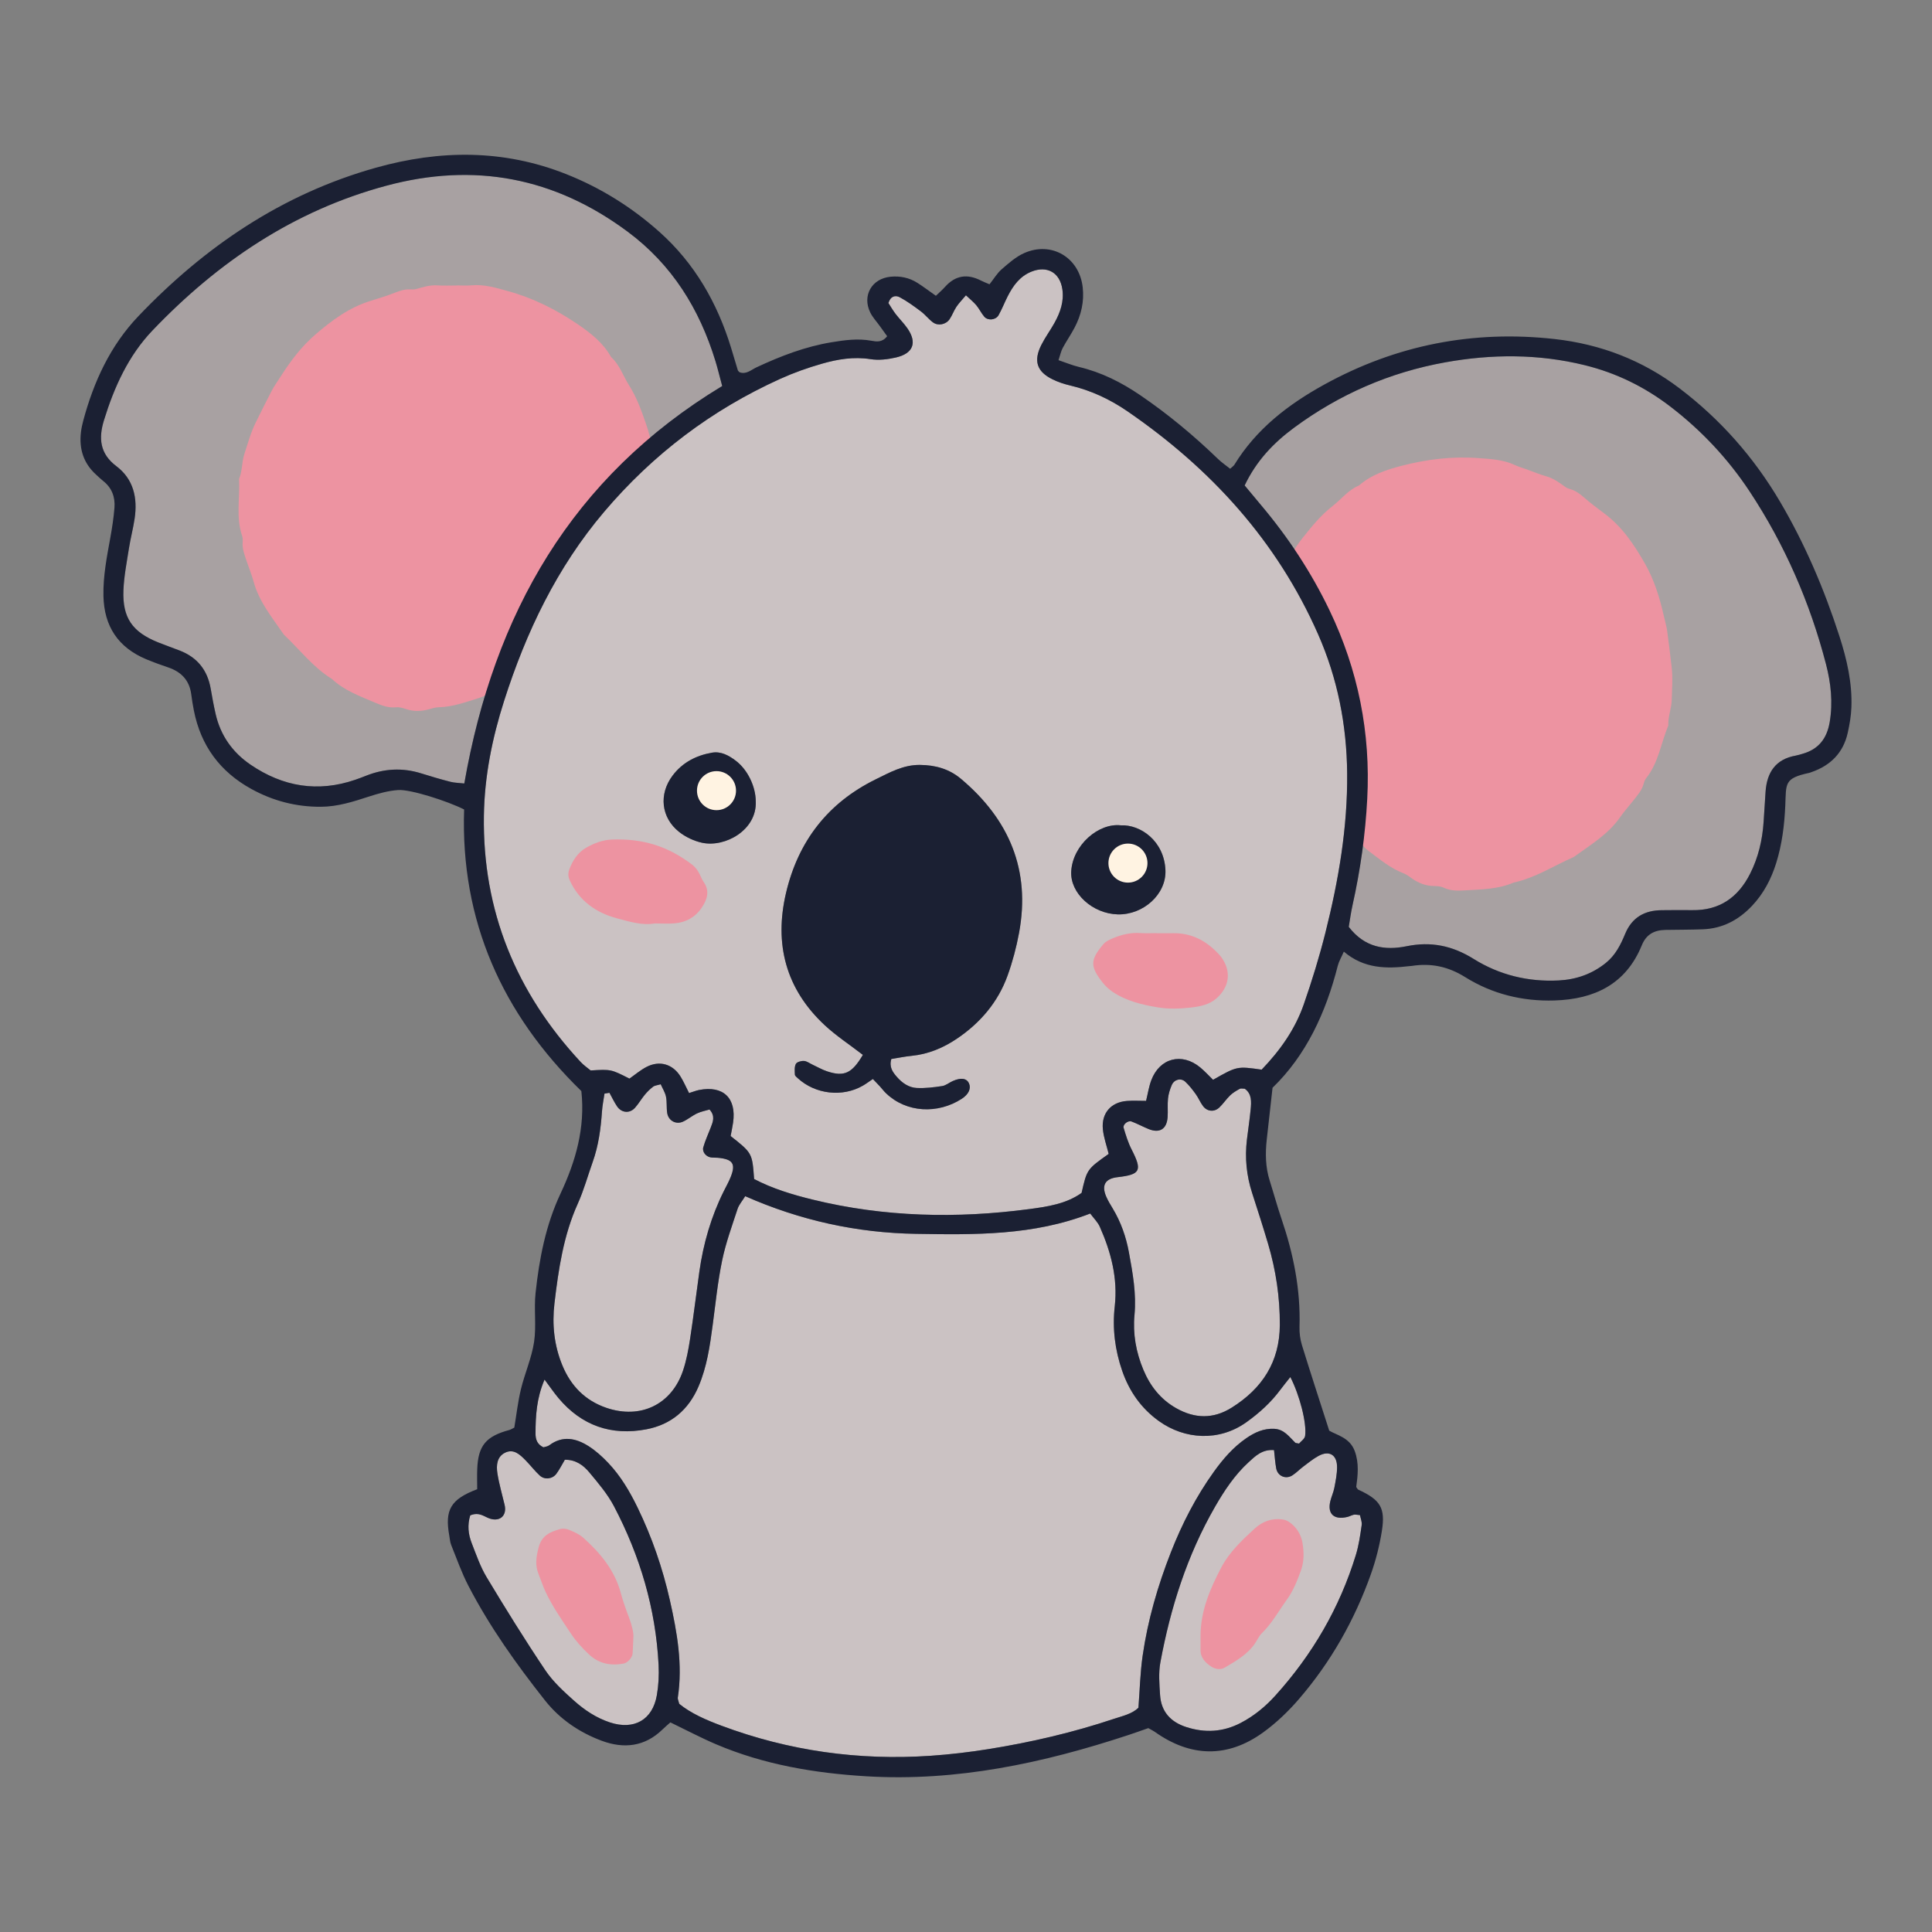
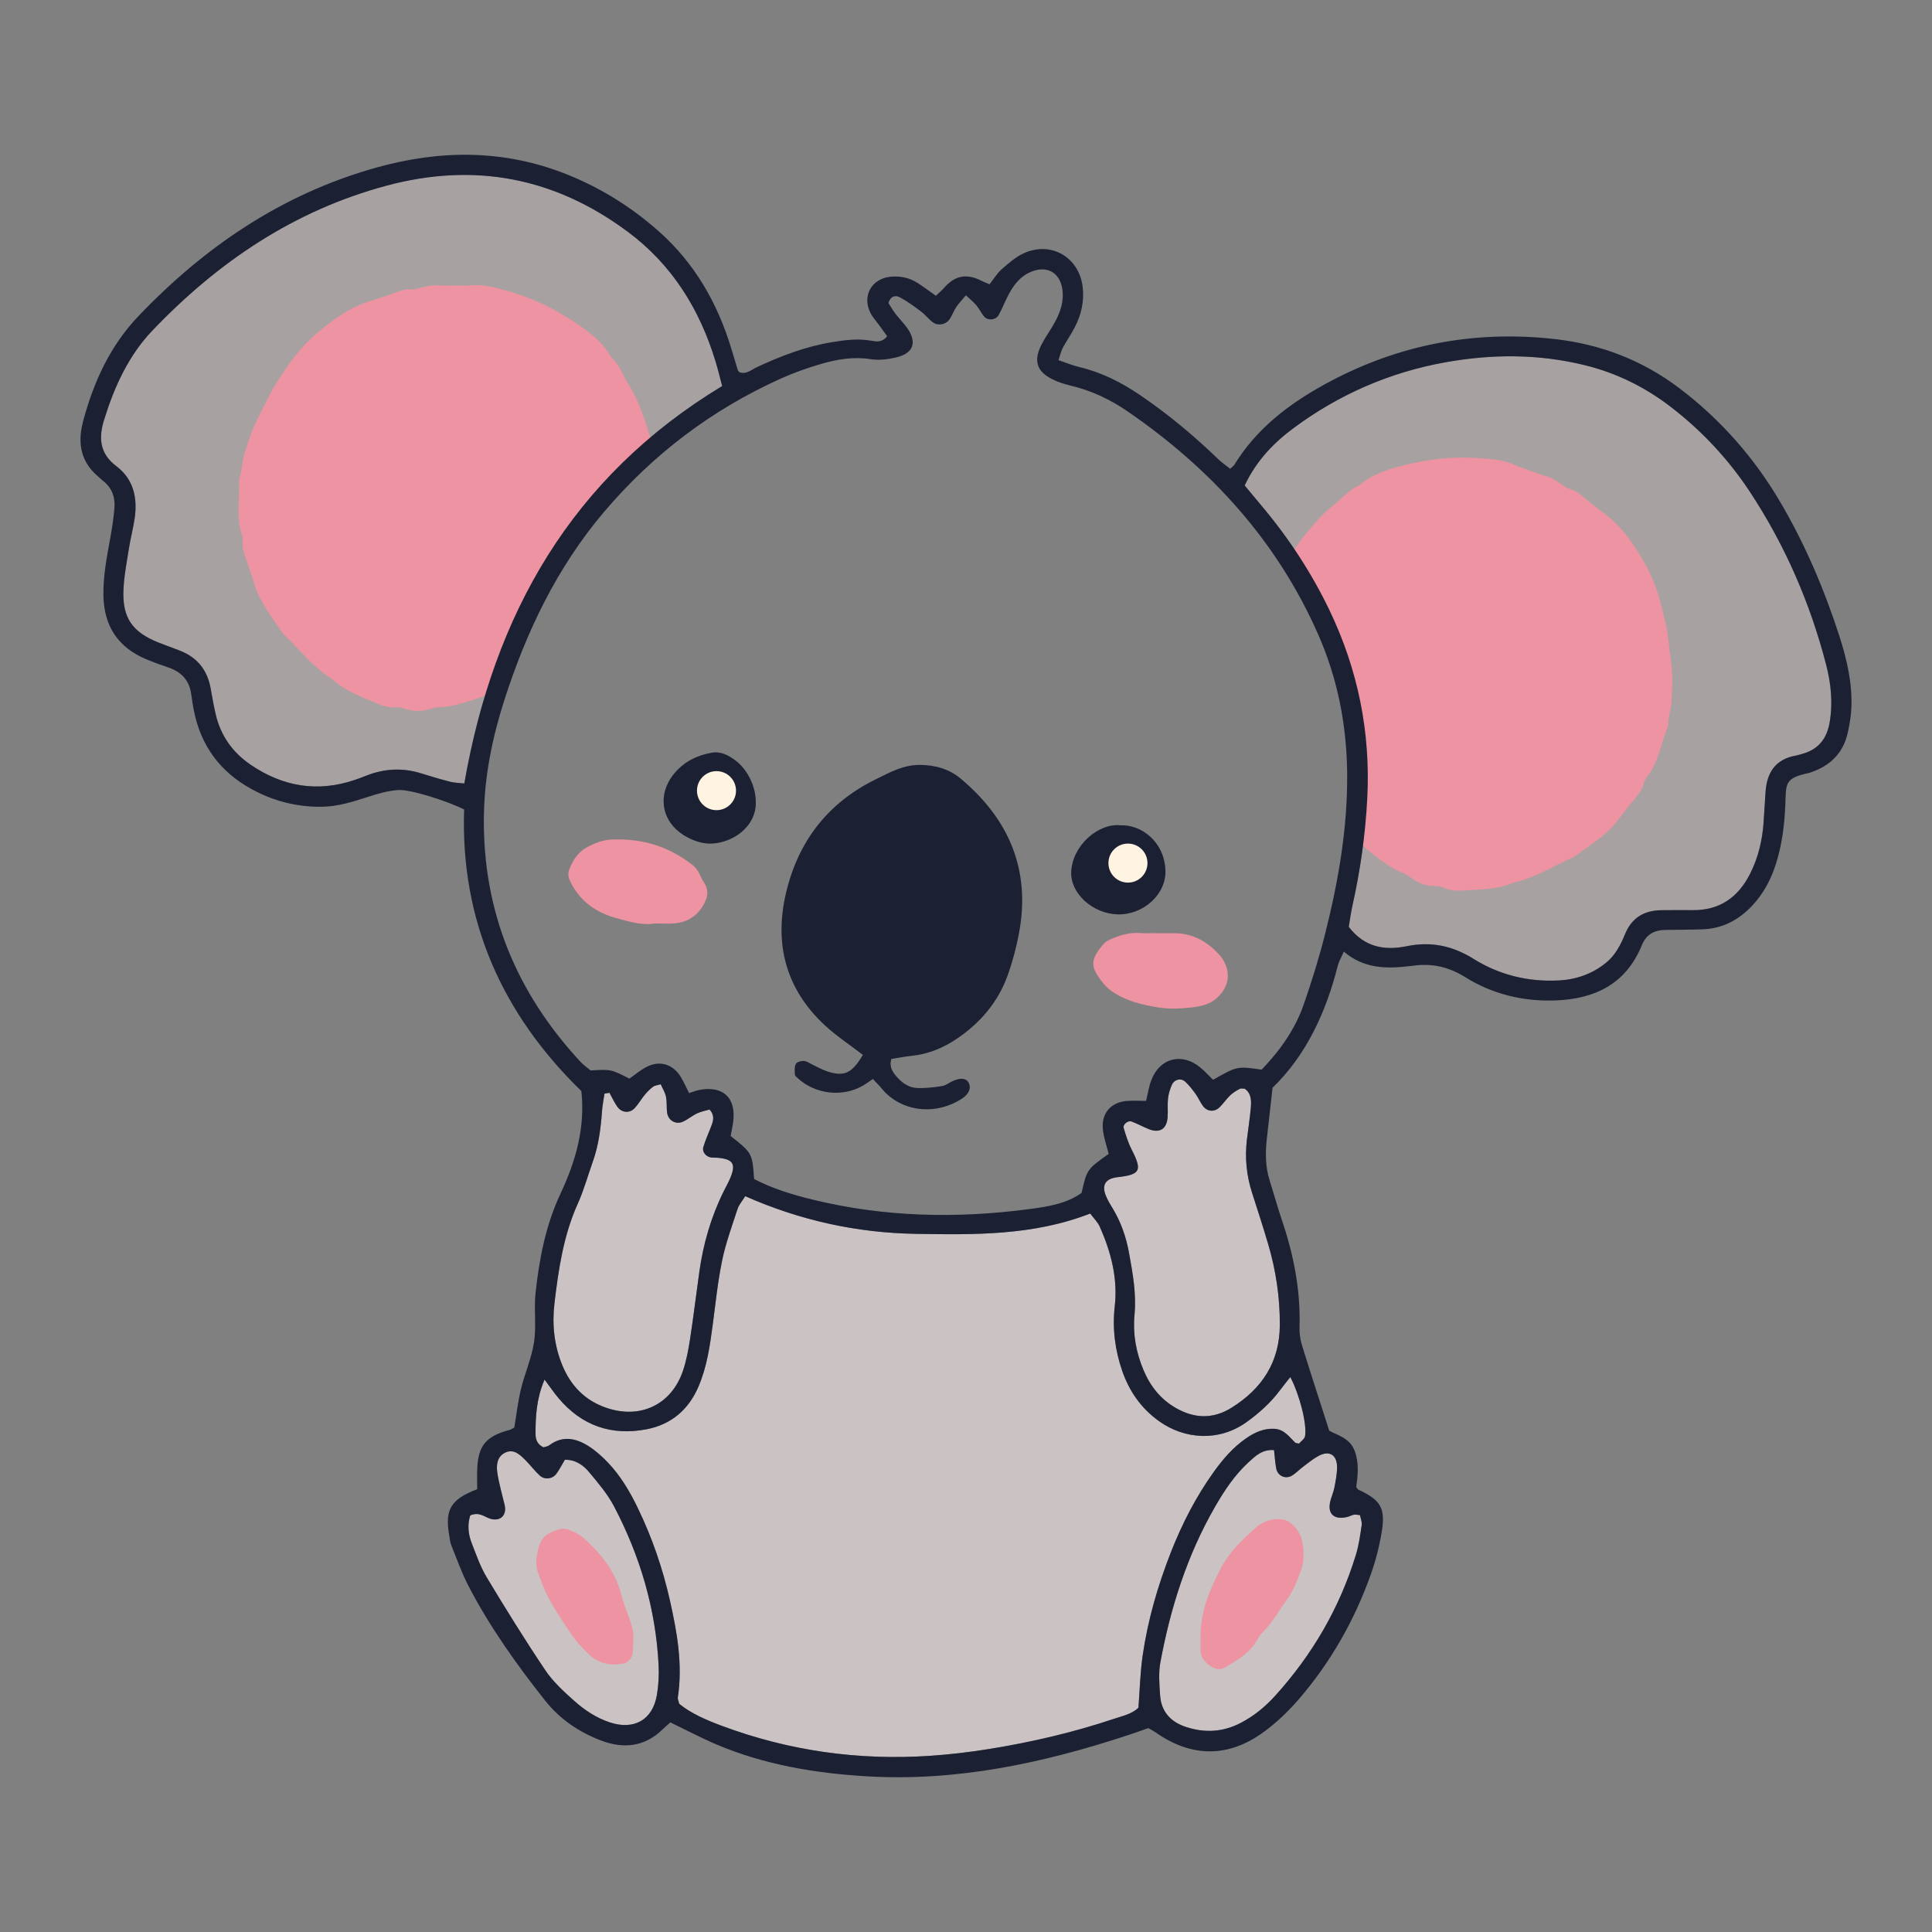
<svg xmlns="http://www.w3.org/2000/svg" version="1.1" id="Layer_1" x="0px" y="0px" viewBox="0 0 1200 1200" enable-background="new 0 0 1200 1200" xml:space="preserve">
  <rect x="0" y="0" width="1200" height="1200" fill="#808080" stroke="none" />
  <g>
    <g>
-       <path fill="#CBC2C3" d="M783.629,664.379c-15.246-2.17-15.246-2.17-30.162,6.301c-2.542-2.467-5.079-5.274-7.961-7.667    c-11.406-9.472-25.274-5.861-30.449,8.021c-1.486,3.986-2.116,8.292-3.207,12.732c-4.28,0-8.059-0.225-11.803,0.044    c-9.906,0.709-16.002,7.538-15.036,17.549c0.503,5.203,2.371,10.274,3.609,15.351c-13.482,9.559-13.482,9.559-16.824,24.226    c-9.476,6.798-21.184,8.554-32.514,10.053c-45.062,5.964-89.975,4.989-134.327-5.844c-12.638-3.087-25.166-6.849-36.557-12.842    c-1.172-16.1-1.172-16.1-14.582-26.696c0.495-2.682,1.117-5.508,1.527-8.364c2.185-15.203-6.096-23.148-21.103-20.234    c-1.851,0.359-3.628,1.094-6.248,1.906c-1.817-3.565-3.291-6.978-5.211-10.119c-4.825-7.891-13.092-10.351-21.278-6.078    c-3.789,1.978-7.117,4.84-10.55,7.229c-11.437-5.832-11.437-5.832-24.087-5.072c-1.841-1.543-4.268-3.175-6.207-5.261    c-40.068-43.11-60.991-93.853-60.105-152.978c0.365-24.377,5.135-48.116,12.568-71.345    c13.716-42.866,32.783-82.829,62.156-117.435c30.306-35.705,66.716-63.264,109.335-82.547c8.354-3.78,17.096-6.889,25.915-9.409    c9.77-2.791,19.727-4.469,30.144-2.823c5.098,0.805,10.689,0.151,15.784-1.024c10.81-2.494,13.32-9.24,7.159-18.113    c-2.203-3.173-5.02-5.913-7.371-8.992c-1.716-2.248-3.13-4.727-4.437-6.734c1.353-4.392,4.418-4.998,7.089-3.563    c4.621,2.482,8.918,5.628,13.129,8.792c2.689,2.02,4.782,4.84,7.496,6.818c3.207,2.338,8.049,1.32,10.308-2.018    c1.617-2.389,2.578-5.221,4.179-7.624c1.523-2.287,3.495-4.274,5.955-7.213c2.601,2.471,4.758,4.185,6.487,6.255    c1.841,2.204,3.058,4.938,4.947,7.09c2.245,2.558,7.12,2.053,8.833-0.977c2.134-3.775,3.694-7.87,5.669-11.742    c3.361-6.59,7.528-12.42,14.782-15.325c9.669-3.872,17.613,0.536,19.161,10.887c1.128,7.539-1.25,14.395-4.827,20.854    c-2.579,4.658-5.783,8.984-8.184,13.724c-5.054,9.976-2.866,16.662,6.975,21.474c3.448,1.686,7.199,2.918,10.944,3.799    c12.932,3.041,24.774,8.614,35.598,16.056c51.789,35.606,92.837,80.507,118.392,138.544c12.076,27.426,17.711,56.16,18.003,86.181    c0.328,33.763-5.346,66.616-13.511,99.119c-3.77,15.009-8.344,29.863-13.43,44.482C804.479,639.12,795.31,652.221,783.629,664.379    z M535.945,655.203c-6.781,11.468-11.552,13.727-22.129,10.254c-3.191-1.048-6.155-2.791-9.223-4.215    c-1.745-0.81-3.459-2.163-5.246-2.268c-1.703-0.1-4.374,0.63-5.02,1.845c-0.968,1.824-0.709,4.396-0.612,6.635    c0.033,0.769,1.064,1.575,1.768,2.223c10.922,10.033,27.775,11.975,40.492,4.633c2.028-1.171,3.908-2.599,6.18-4.125    c1.739,1.819,3.047,3.143,4.303,4.516c1.309,1.429,2.468,3.007,3.862,4.344c12.72,12.204,32.192,13.027,47.032,3.441    c4.356-2.814,5.934-6.488,4.495-9.607c-1.467-3.179-4.976-3.704-10.11-1.409c-2.21,0.988-4.253,2.749-6.533,3.098    c-5.205,0.796-10.535,1.449-15.767,1.196c-4.978-0.241-9.13-3.138-12.399-6.916c-2.498-2.887-4.891-5.95-3.422-11.082    c4.173-0.666,8.346-1.543,12.564-1.962c10.413-1.034,19.737-4.948,28.27-10.721c14.442-9.771,25.396-22.602,31.351-39.072    c3.114-8.614,5.487-17.603,7.159-26.615c7.241-39.025-6.181-70.454-36.032-95.602c-7.395-6.23-15.93-8.596-25.558-8.691    c-10.263-0.102-18.699,4.659-27.355,8.905c-29.791,14.611-48.231,38.487-55.783,70.536c-7.485,31.766-0.186,59.723,24.047,82.261    C519.305,643.339,527.456,648.665,535.945,655.203z M696.151,512.625c-13.749-1.566-29.876,12.195-30.799,28.618    c-0.766,13.597,13.298,26.3,28.917,26.695c15.851,0.4,30.243-12.508,29.605-27.449C723.097,522.316,708.4,512.089,696.151,512.625    z M469.42,497.737c-0.057-9.284-5.086-19.714-12.437-25.259c-4.32-3.258-9.119-5.948-14.732-4.982    c-9.874,1.7-18.401,6.114-24.535,14.288c-8.623,11.49-7.146,26.065,4.119,34.954c4.033,3.182,9.211,5.618,14.233,6.708    C450.358,526.549,470.228,515.55,469.42,497.737z" />
      <path fill="#A8A1A2" d="M773.076,301.518c7.37-15.445,18.023-26.499,30.618-35.804c28.138-20.789,59.492-34.441,93.878-40.643    c28.886-5.21,57.795-5.342,86.564,1.706c19.626,4.808,37.265,13.433,53.261,25.681c19.438,14.884,36.011,32.582,49.422,52.907    c21.771,32.997,37.419,68.91,47.351,107.189c3.045,11.737,4.359,23.755,2.284,36c-1.718,10.135-6.887,16.833-16.864,19.642    c-1.398,0.393-2.784,0.87-4.208,1.122c-12.546,2.221-17.913,10.435-18.759,22.416c-0.444,6.282-0.794,12.57-1.22,18.853    c-0.763,11.236-3.287,22.039-8.392,32.121c-7.435,14.681-19.011,22.872-35.924,22.597c-6.299-0.102-12.603,0.003-18.904,0.034    c-10.738,0.053-18.572,4.51-22.794,14.747c-2.781,6.743-6.016,13.191-11.922,17.959c-8.627,6.965-18.477,10.382-29.447,10.933    c-18.958,0.952-36.79-3.435-52.737-13.392c-13.121-8.192-26.427-10.974-41.555-7.883c-13.503,2.759-26.094,0.855-35.989-12.009    c0.687-4.013,1.294-8.766,2.335-13.423c4.874-21.805,7.978-43.855,9.148-66.157c2.15-40.989-5.669-80-23.43-117.035    c-11.387-23.744-25.783-45.497-42.745-65.595C779.942,309.803,776.88,306.085,773.076,301.518z" />
      <path fill="#CBC2C3" d="M462.864,742.979c34.136,15.063,69.322,22.793,106.14,23.388c36.442,0.589,72.789,1.13,108.143-12.622    c2.159,2.918,4.662,5.303,5.959,8.223c6.975,15.705,11.245,32.038,9.284,49.403c-1.555,13.775,0.14,27.136,4.631,40.113    c4.383,12.663,11.762,23.272,22.816,31.193c15.966,11.44,37.325,12.876,54.379,0.648c7.951-5.701,15.095-12.147,20.948-20.007    c1.946-2.613,4.022-5.13,6.288-8.008c5.696,11.017,10.288,28.548,9.175,36.545c-0.26,1.874-2.666,3.45-3.762,4.772    c-1.502-0.323-2.085-0.269-2.358-0.535c-3.774-3.675-6.858-8.278-12.919-8.624c-6.669-0.381-12.269,2.213-17.56,5.861    c-8.109,5.591-14.426,12.925-20.105,20.84c-11.087,15.453-19.707,32.228-26.643,49.912c-8.173,20.837-14.393,42.235-17.576,64.387    c-1.506,10.479-1.754,21.139-2.613,32.252c-4.062,3.91-9.903,5.096-15.313,6.905c-25.336,8.468-51.297,14.508-77.647,18.743    c-11.951,1.921-24.025,3.35-36.1,4.174c-44.626,3.047-88.031-3.02-129.972-18.701c-9.474-3.542-18.818-7.576-26.174-13.545    c-0.485-1.991-1.025-2.969-0.892-3.844c3.136-20.575-0.436-40.641-4.933-60.543c-4.499-19.909-11.122-39.156-20.06-57.553    c-4.895-10.076-10.567-19.701-18.331-27.84c-3.652-3.828-7.685-7.502-12.135-10.314c-7.817-4.94-16.091-6.715-24.388-0.508    c-1.054,0.788-2.602,0.914-3.626,1.25c-3.932-1.873-4.903-4.965-4.896-8.559c0.02-10.976,0.617-21.847,5.603-33.502    c3.482,4.651,5.885,8.199,8.625,11.463c14.396,17.154,32.865,23.574,54.653,19.414c15.313-2.923,26.143-12.069,32.339-26.541    c5.22-12.191,7.079-25.123,8.802-38.12c1.784-13.454,3.155-27.01,5.903-40.274c2.247-10.85,6.123-21.378,9.571-31.953    C458.964,748.286,460.962,746.072,462.864,742.979z" />
      <path fill="#A8A1A2" d="M448.569,239.772c-93.589,56.567-141.806,141.625-160.18,246.857c-3.238-0.366-6.03-0.367-8.65-1.041    c-6.094-1.567-12.136-3.36-18.142-5.24c-11.578-3.624-22.932-2.995-34.152,1.441c-2.251,0.89-4.515,1.755-6.805,2.539    c-23.252,7.962-44.895,4.328-64.984-9.354c-11.259-7.667-18.687-18.177-21.737-31.556c-1.183-5.191-2.143-10.438-3.052-15.685    c-1.987-11.479-8.299-19.404-19.171-23.634c-4.512-1.756-9.093-3.338-13.582-5.149c-15.936-6.43-22.114-15.231-21.441-32.344    c0.342-8.669,2.051-17.301,3.402-25.908c0.976-6.216,2.611-12.331,3.546-18.552c1.925-12.806-0.631-24.519-11.365-32.616    c-10.335-7.795-11.08-17.431-7.673-28.501c6.34-20.602,15.141-40.096,30.153-55.8c40.58-42.452,87.76-74.427,145.201-89.869    c54.661-14.694,104.508-5.19,149.912,28.541c27.566,20.479,44.604,47.986,54.52,80.365    C445.772,228.851,446.887,233.526,448.569,239.772z" />
      <path fill="#CBC2C3" d="M773.155,676.226c4.459,3.205,4.103,8.137,3.645,12.93c-0.599,6.264-1.572,12.492-2.319,18.743    c-1.342,11.23-0.257,22.219,3.217,32.999c3.415,10.596,6.844,21.193,9.997,31.868c4.828,16.347,7.303,33.043,7.231,50.137    c-0.097,22.979-10.922,39.543-29.959,51.443c-11.431,7.146-22.888,6.804-34.374,0.318c-9.662-5.455-16.159-13.68-20.4-23.822    c-4.57-10.93-6.634-22.363-5.534-34.098c1.242-13.26-1.125-26.112-3.478-38.947c-1.747-9.534-4.95-18.715-10.011-27.128    c-1.494-2.484-3.041-4.978-4.16-7.637c-2.941-6.987-0.453-11.001,7.128-11.868c14.298-1.635,15.431-4.09,8.719-17.216    c-2.161-4.226-3.595-8.869-4.95-13.443c-0.614-2.072,2.752-4.74,4.886-3.934c3.585,1.354,6.98,3.201,10.529,4.661    c6.905,2.842,11.398,0.098,11.91-7.361c0.264-3.859-0.167-7.777,0.246-11.611c0.304-2.817,1.199-5.656,2.312-8.281    c1.498-3.535,5.688-4.624,8.403-2.11c2.445,2.265,4.527,4.975,6.491,7.69c1.693,2.34,2.791,5.116,4.518,7.426    c2.601,3.479,7.031,3.878,10.17,0.877c2.435-2.327,4.321-5.226,6.75-7.56c1.698-1.631,3.833-2.856,5.913-4.013    C770.762,675.886,771.905,676.226,773.155,676.226z" />
      <path fill="#CBC2C3" d="M378.533,678.749c1.561,2.815,2.938,5.754,4.725,8.417c2.766,4.121,7.839,4.574,11.122,0.934    c2.256-2.502,3.949-5.502,6.103-8.107c1.527-1.846,3.269-3.581,5.177-5.019c1.065-0.803,2.666-0.895,4.721-1.519    c1.162,2.632,2.739,5.071,3.283,7.721c0.674,3.282,0.226,6.781,0.742,10.112c0.742,4.783,5.459,7.386,9.827,5.379    c3.048-1.401,5.691-3.679,8.73-5.111c2.504-1.18,5.323-1.692,7.734-2.419c3.73,4.108,2.103,7.729,0.697,11.354    c-1.564,4.033-3.396,7.991-4.571,12.135c-0.8,2.821,1.686,5.784,4.634,6.256c1.418,0.227,2.89,0.092,4.329,0.223    c9.32,0.847,11.318,3.658,8.128,11.785c-1.235,3.144-2.931,6.108-4.439,9.144c-7.832,15.758-12.635,32.441-15.092,49.818    c-1.966,13.9-3.616,27.847-5.75,41.721c-1.026,6.672-2.268,13.417-4.412,19.793c-7.083,21.054-26.426,30.3-47.59,23.065    c-13.182-4.506-22.068-13.611-27.332-26.36c-5.113-12.381-6.469-25.383-4.916-38.513c2.503-21.159,5.586-42.201,14.498-61.959    c3.758-8.331,6.186-17.26,9.264-25.9c3.611-10.135,5.012-20.656,5.753-31.324c0.258-3.719,1.022-7.403,1.555-11.103    C376.478,679.096,377.505,678.922,378.533,678.749z" />
      <path fill="#CBC2C3" d="M791.317,900.675c0.451,3.932,0.675,7.692,1.355,11.367c0.888,4.8,5.938,6.977,10.062,4.325    c2.419-1.555,4.44-3.714,6.756-5.447c3.091-2.313,6.116-4.807,9.487-6.635c6.644-3.603,11.511-0.693,11.496,7.001    c-0.008,4.292-0.885,8.615-1.701,12.86c-0.544,2.832-1.831,5.514-2.505,8.33c-1.88,7.846,2.316,11.695,10.548,9.734    c1.398-0.333,2.696-1.099,4.096-1.407c0.871-0.192,1.85,0.102,3.787,0.261c0.359,1.913,1.363,4.172,1.064,6.243    c-0.898,6.199-1.777,12.487-3.603,18.452c-10.065,32.89-27.001,61.935-50.034,87.415c-6.189,6.847-13.275,12.689-21.55,16.986    c-10.898,5.659-22.111,6.306-33.729,2.56c-9.764-3.148-15.642-9.572-16.306-19.909c-0.432-6.722-1.03-13.683,0.177-20.218    c6.274-33.961,16.628-66.589,33.95-96.698c5.801-10.084,12.229-19.785,20.891-27.71    C779.759,904.342,783.953,900.14,791.317,900.675z" />
      <path fill="#CBC2C3" d="M292.067,941.219c5.741-2.354,8.745,0.951,12.32,2.056c6.361,1.966,10.557-2.083,9.044-8.534    c-1.542-6.579-3.488-13.095-4.504-19.754c-0.737-4.829-0.312-10.235,4.829-12.718c5.324-2.571,9.168,1.193,12.62,4.684    c3.061,3.094,5.703,6.621,8.901,9.553c3.024,2.773,7.87,2.175,10.312-1.133c1.979-2.68,3.479-5.714,5.254-8.698    c6.778-0.095,11.514,3.432,15.188,7.841c5.556,6.668,11.335,13.448,15.335,21.065c16.192,30.836,25.935,63.659,27.7,98.589    c0.316,6.247-0.019,12.663-1.095,18.819c-2.677,15.314-14.182,21.749-29.119,16.842c-8.453-2.777-15.769-7.662-22.263-13.458    c-6.462-5.768-13.083-11.808-17.865-18.918c-12.704-18.889-24.702-38.271-36.442-57.78c-3.956-6.574-6.497-14.043-9.313-21.248    C290.831,952.957,290.228,947.233,292.067,941.219z" />
      <path fill="#ED93A1" d="M284.122,177.271c2.882,0,5.786,0.231,8.641-0.044c7.966-0.767,15.444,1.57,22.896,3.628    c15.524,4.286,29.753,11.427,43.069,20.468c8.209,5.574,15.901,11.608,20.848,20.474c5.353,4.828,7.435,11.712,11.158,17.558    c4.898,7.691,7.831,16.125,10.747,24.598c1.454,4.225,2.528,8.602,3.457,12.978c0.417,1.963,0.235,4.112,0,6.139    c-0.253,2.183-1.713,4.317-3.652,4.541c-4.555,0.526-7.402,3.3-10.226,6.321c-4.192,4.485-9.009,8.386-11.972,14    c-1.109,2.1-3.328,3.611-5.023,5.407c-3.372,3.573-7.263,6.711-9.357,11.354c-0.326,0.724-0.94,1.364-1.538,1.915    c-8.556,7.883-14.214,17.905-20.538,27.466c-5.915,8.942-10.586,18.401-14.416,28.414c-4.38,11.449-9.456,22.632-14.264,33.916    c-0.642,1.507-1.561,2.896-2.22,4.397c-2.823,6.433-7.803,10.763-14.276,12.753c-8.15,2.505-16.242,5.538-24.975,5.73    c-2,0.044-4.014,0.688-5.97,1.239c-4.859,1.37-9.643,1.494-14.491-0.149c-1.91-0.647-4.044-1.276-5.984-1.067    c-4.757,0.512-9.06-1.171-13.099-2.893c-9.389-4.005-19.135-7.525-26.806-14.72c-11.723-7.242-19.969-18.252-29.823-27.52    c-7.129-10.451-15.343-20.259-18.771-32.857c-1.178-4.327-2.912-8.501-4.335-12.764c-1.293-3.875-2.852-7.691-2.466-11.937    c0.11-1.21,0.074-2.541-0.315-3.672c-4.008-11.653-1.325-23.653-1.933-35.478c2.102-4.968,1.644-10.502,3.301-15.52    c2.176-6.591,3.957-13.345,7.086-19.597c3.309-6.611,6.537-13.264,9.977-19.806c1.517-2.886,3.473-5.541,5.224-8.304    c6.167-9.733,13.058-18.932,21.809-26.469c10.26-8.837,21.1-16.868,34.334-20.922c5.078-1.556,10.17-3.121,15.103-5.066    c3.117-1.229,6.157-2.203,9.528-2.048c1.227,0.056,2.528,0.112,3.685-0.22c4.336-1.242,8.586-2.591,13.24-2.264    c4.097,0.288,8.23,0.06,12.347,0.06C284.122,177.295,284.122,177.283,284.122,177.271z" />
      <path fill="#ED93A1" d="M948.938,291.758c-2.714-0.97-5.526-1.729-8.123-2.949c-7.243-3.402-15.072-3.718-22.781-4.287    c-16.061-1.187-31.863,0.75-47.445,4.784c-9.606,2.487-18.88,5.581-26.521,12.266c-6.665,2.746-10.943,8.527-16.415,12.78    c-7.2,5.595-12.8,12.55-18.397,19.548c-2.791,3.49-5.275,7.25-7.622,11.058c-1.053,1.708-1.604,3.793-2.065,5.781    c-0.497,2.141,0.161,4.642,1.911,5.505c4.113,2.028,5.86,5.598,7.503,9.393c2.438,5.634,5.662,10.928,6.563,17.212    c0.337,2.351,1.919,4.52,2.911,6.781c1.973,4.499,4.582,8.764,4.991,13.84c0.064,0.792,0.427,1.6,0.804,2.321    c5.405,10.302,7.361,21.643,10.099,32.775c2.561,10.411,3.777,20.89,4.015,31.608c0.272,12.255,1.29,24.494,2.02,36.738    c0.098,1.636,0.496,3.252,0.611,4.888c0.494,7.008,3.727,12.761,9.153,16.812c6.832,5.101,13.432,10.68,21.591,13.799    c1.869,0.714,3.549,1.998,5.205,3.176c4.115,2.925,8.578,4.651,13.696,4.735c2.017,0.033,4.237,0.159,5.995,1.008    c4.307,2.082,8.925,1.946,13.308,1.683c10.189-0.613,20.552-0.648,30.196-4.842c13.476-2.875,24.946-10.469,37.344-15.881    c10.229-7.444,21.265-13.916,28.731-24.626c2.565-3.679,5.603-7.026,8.377-10.561c2.522-3.214,5.273-6.283,6.338-10.412    c0.303-1.176,0.785-2.418,1.532-3.352c7.695-9.625,9.206-21.828,13.758-32.759c-0.308-5.386,1.985-10.443,2.114-15.726    c0.169-6.939,0.764-13.898-0.079-20.839c-0.891-7.339-1.693-14.69-2.731-22.008c-0.458-3.228-1.406-6.386-2.125-9.577    c-2.532-11.241-5.927-22.222-11.632-32.264c-6.688-11.773-14.194-22.983-25.293-31.254c-4.258-3.173-8.527-6.36-12.518-9.852    c-2.522-2.206-5.057-4.146-8.283-5.135c-1.174-0.36-2.418-0.745-3.396-1.447c-3.665-2.628-7.214-5.329-11.706-6.587    c-3.955-1.107-7.77-2.712-11.647-4.098C948.93,291.781,948.934,291.769,948.938,291.758z" />
      <path fill="#ED93A1" d="M745.68,1015.914c0.046-15.413,5.919-29.114,12.901-42.379c5.025-9.546,12.86-16.896,20.696-24.102    c4.829-4.441,10.674-6.593,17.338-5.68c1.379,0.189,2.827,0.742,3.986,1.514c4.696,3.125,7.561,7.931,8.413,13.126    c0.918,5.597,1.089,11.423-1.021,17.178c-2.333,6.366-4.701,12.471-8.761,18.1c-5.067,7.026-9.227,14.68-15.536,20.815    c-1.682,1.635-2.682,3.969-4.009,5.973c-4.708,7.11-11.969,11.167-19.001,15.333c-2.388,1.415-5.746,1.099-8.342-0.627    c-3.743-2.488-6.758-5.537-6.674-10.524C745.72,1021.733,745.68,1018.823,745.68,1015.914z" />
      <path fill="#ED93A1" d="M406.675,573.566c-7.591,1.378-15.54-1.06-23.338-3.136c-13.044-3.473-23.494-10.758-29.392-23.485    c-1.072-2.314-1.235-4.514-0.341-6.93c2.075-5.609,5.389-10.572,10.438-13.463c4.885-2.797,10.295-4.919,16.254-5.115    c19.09-0.627,34.449,4.074,49.639,15.634c1.486,1.131,2.742,2.696,3.751,4.284c1.283,2.02,1.958,4.442,3.327,6.387    c4.028,5.723,2.209,11.005-1.14,16.012c-3.974,5.942-9.796,9.167-16.884,9.755C415.158,573.828,411.278,573.566,406.675,573.566z" />
      <path fill="#ED93A1" d="M393.386,1017.121c-0.234,5.158-0.262,7.581-0.476,9.988c-0.227,2.553-3.142,5.692-5.511,6.148    c-8.09,1.557-15.485,0.056-21.559-5.651c-4.196-3.942-8.043-8.129-11.324-13.072c-5.605-8.444-11.412-16.717-15.708-25.924    c-1.623-3.478-2.792-7.193-4.227-10.713c-2.379-5.836-1.549-10.816-0.046-16.699c1.94-7.591,7.236-9.714,13.319-11.462    c1.719-0.494,3.974-0.221,5.652,0.486c3.086,1.301,6.348,2.714,8.795,4.908c10.529,9.439,19.421,20.065,23.243,34.16    c1.381,5.094,3.131,10.106,5.018,15.038C392.492,1009.365,393.71,1014.446,393.386,1017.121z" />
      <path fill="#ED93A1" d="M718.406,579.639c3.374,0,6.749,0.054,10.121-0.01c11.331-0.212,20.436,4.506,28.042,12.575    c0.66,0.701,1.338,1.398,1.906,2.171c6.397,8.706,5.402,18.385-2.868,25.701c-4.491,3.973-10.371,5.113-15.971,5.731    c-6.665,0.735-13.616,1.014-20.19-0.06c-9.868-1.612-19.77-3.918-28.303-9.658c-2.367-1.591-4.581-3.628-6.331-5.877    c-7.547-9.697-8.043-13.794,0.629-23.894c1.458-1.699,3.866-2.753,6.026-3.647c5.358-2.217,10.908-3.561,16.818-3.14    c3.357,0.239,6.745,0.043,10.119,0.043C718.406,579.598,718.406,579.619,718.406,579.639z" />
      <path fill="#1B2033" d="M713.236,1073.372c-4.225,1.467-8.292,2.94-12.397,4.295c-52.851,17.441-106.688,29.001-162.755,25.617    c-32.072-1.936-63.6-7.212-93.412-19.922c-9.319-3.973-18.298-8.743-28.29-13.561c-1.448,1.298-3.23,2.782-4.884,4.397    c-11.016,10.758-24.059,12.118-37.732,7.035c-13.829-5.141-26.034-13.417-35.198-24.998    c-17.766-22.451-34.402-45.769-47.632-71.257c-4.219-8.13-7.267-16.875-10.707-25.396c-0.713-1.766-0.811-3.785-1.158-5.694    c-2.936-16.14,0.865-22.673,17.322-28.903c0-4.016-0.142-8.293,0.026-12.557c0.573-14.534,5.406-20.325,19.951-24.238    c0.897-0.241,1.705-0.808,3.078-1.479c1.293-7.726,2.194-15.903,4.109-23.835c2.381-9.864,6.655-19.365,8.161-29.318    c1.508-9.967-0.157-20.38,0.93-30.45c2.292-21.243,6.276-42.113,15.505-61.755c9.379-19.959,15.43-40.795,12.943-63.662    c-49.211-47.876-75.142-105.886-72.822-174.906c-10.271-5.206-33.326-12.606-40.972-12.072c-6.166,0.43-12.355,2.153-18.277,4.088    c-9.71,3.171-19.317,6.247-29.714,6.302c-15.399,0.082-29.708-3.639-43.168-11.042c-19.487-10.718-31.42-26.918-35.72-48.726    c-0.656-3.328-1.201-6.684-1.632-10.049c-1.113-8.675-6.125-13.929-14.196-16.697c-4.584-1.572-9.162-3.192-13.631-5.058    c-17.507-7.307-26.341-20.43-26.718-39.485c-0.243-12.248,2.116-24.102,4.271-36.032c1.117-6.184,2.085-12.425,2.575-18.683    c0.519-6.626-1.634-12.411-7.098-16.667c-1.526-1.189-2.9-2.574-4.336-3.877c-7.812-7.087-10.593-15.994-9.383-26.281    c0.281-2.395,0.786-4.783,1.41-7.115c6.486-24.255,16.83-46.734,34.242-64.979c41.222-43.197,89.248-75.858,147.386-92.2    c39.897-11.215,79.406-11.532,118.406,3.951c21.41,8.5,40.659,20.534,57.816,35.829c21.966,19.581,36.011,44.159,44.569,72.078    c1.418,4.625,2.755,9.275,4.178,13.899c0.13,0.425,0.608,0.743,1.014,1.215c4.184,1.599,7.222-1.455,10.564-3.016    c14.985-6.997,30.292-12.898,46.731-15.604c8.184-1.348,16.267-2.444,24.559-0.936c3.217,0.585,6.762,1.226,9.878-2.801    c-1.463-2.027-3.057-4.23-4.645-6.437c-1.977-2.748-4.376-5.29-5.847-8.287c-5.15-10.489,0.956-21.09,12.594-22.219    c5.979-0.58,11.633,0.583,16.71,3.818c3.668,2.337,7.14,4.979,11.456,8.017c1.861-1.802,3.923-3.573,5.722-5.58    c6.424-7.165,13.834-8.201,22.245-3.89c1.638,0.839,3.377,1.478,5.35,2.331c2.714-3.432,4.712-6.871,7.553-9.338    c4.331-3.761,8.836-7.773,13.987-10.054c16.981-7.518,34.143,2.691,36.319,21.095c1.059,8.956-0.898,17.389-5.06,25.286    c-2.256,4.281-5.042,8.281-7.326,12.549c-1.081,2.021-1.544,4.373-2.628,7.587c4.66,1.567,8.623,3.244,12.751,4.224    c13.876,3.295,26.204,9.491,38.014,17.533c17.323,11.796,33.282,25.084,48.31,39.603c2.341,2.262,5.081,4.112,7.553,6.085    c1.248-1.174,2.136-1.717,2.621-2.508c13.615-22.181,33.346-37.386,55.791-49.755c44.762-24.669,92.562-33.953,143.172-28.297    c28.465,3.181,54.524,13.151,77.522,30.611c25.448,19.321,46.202,42.871,62.371,70.304c15.56,26.399,27.527,54.502,36.937,83.655    c4.633,14.352,8.014,29.02,7.437,44.239c-0.2,5.276-1.115,10.585-2.265,15.754c-2.764,12.432-10.667,20.336-22.57,24.439    c-0.458,0.158-0.906,0.364-1.376,0.465c-15.677,3.36-14.252,6.55-14.847,20.24c-0.529,12.165-2.021,24.17-5.661,35.807    c-3.071,9.818-7.744,18.811-14.869,26.391c-8.323,8.853-18.341,14.24-30.635,14.712c-7.75,0.297-15.514,0.247-23.271,0.384    c-6.881,0.121-11.886,2.668-14.699,9.566c-9.866,24.198-29.458,33.475-54.173,34.257c-19.893,0.629-38.745-4.018-55.519-14.503    c-10.597-6.624-21.263-8.823-33.213-6.954c-0.478,0.075-0.968,0.071-1.449,0.128c-14.273,1.694-28.22,1.641-40.703-9.009    c-1.616,3.692-3.094,6.107-3.757,8.728c-7.388,29.186-19.705,55.714-40.529,75.827c-1.305,11.688-2.415,21.782-3.564,31.871    c-0.998,8.757-0.869,17.414,1.825,25.921c2.487,7.853,4.646,15.815,7.301,23.609c7.409,21.751,11.904,43.937,11.188,67.053    c-0.117,3.787,0.393,7.77,1.507,11.387c5.27,17.106,10.851,34.117,16.953,53.133c4.528,2.751,12.713,4.244,15.822,12.621    c2.836,7.644,1.912,15.201,0.946,22.366c0.671,0.903,0.875,1.477,1.261,1.655c13.716,6.309,16.96,11.255,14.66,25.701    c-1.44,9.044-3.721,18.084-6.784,26.715c-10.148,28.597-24.934,54.707-44.762,77.7c-6.595,7.647-14.098,14.838-22.271,20.733    c-22.11,15.947-45.005,15.403-67.299-0.476C716.403,1075.066,715.516,1074.662,713.236,1073.372z M783.629,664.379    c11.681-12.158,20.85-25.259,26.171-40.552c5.087-14.619,9.66-29.473,13.43-44.482c8.164-32.503,13.839-65.356,13.511-99.119    c-0.292-30.021-5.927-58.755-18.003-86.181c-25.555-58.037-66.603-102.938-118.392-138.544    c-10.824-7.442-22.666-13.015-35.598-16.056c-3.744-0.88-7.496-2.112-10.944-3.799c-9.841-4.812-12.029-11.498-6.975-21.474    c2.401-4.74,5.604-9.066,8.184-13.724c3.577-6.459,5.955-13.315,4.827-20.854c-1.548-10.351-9.492-14.758-19.161-10.887    c-7.254,2.905-11.421,8.735-14.782,15.325c-1.974,3.872-3.535,7.966-5.669,11.742c-1.713,3.03-6.588,3.535-8.833,0.977    c-1.889-2.153-3.106-4.886-4.947-7.09c-1.73-2.071-3.886-3.784-6.487-6.255c-2.46,2.938-4.432,4.926-5.955,7.213    c-1.6,2.403-2.561,5.235-4.179,7.624c-2.259,3.338-7.101,4.356-10.308,2.018c-2.713-1.978-4.807-4.798-7.496-6.818    c-4.211-3.164-8.508-6.311-13.129-8.792c-2.671-1.434-5.736-0.828-7.089,3.563c1.307,2.007,2.72,4.487,4.437,6.734    c2.351,3.079,5.168,5.819,7.371,8.992c6.161,8.873,3.652,15.619-7.159,18.113c-5.095,1.175-10.686,1.83-15.784,1.024    c-10.417-1.646-20.374,0.032-30.144,2.823c-8.82,2.52-17.561,5.628-25.915,9.409c-42.619,19.283-79.029,46.842-109.335,82.547    c-29.373,34.606-48.44,74.569-62.156,117.435c-7.432,23.229-12.202,46.967-12.568,71.345    c-0.886,59.125,20.037,109.868,60.105,152.978c1.939,2.086,4.366,3.718,6.207,5.261c12.651-0.76,12.651-0.76,24.087,5.072    c3.433-2.389,6.76-5.251,10.55-7.229c8.186-4.273,16.453-1.813,21.278,6.078c1.92,3.141,3.394,6.554,5.211,10.119    c2.62-0.811,4.397-1.546,6.248-1.906c15.007-2.914,23.287,5.032,21.103,20.234c-0.41,2.856-1.032,5.682-1.527,8.364    c13.41,10.596,13.41,10.596,14.582,26.696c11.39,5.993,23.919,9.755,36.557,12.842c44.352,10.833,89.265,11.808,134.327,5.844    c11.33-1.499,23.037-3.255,32.514-10.053c3.341-14.667,3.341-14.667,16.824-24.226c-1.238-5.077-3.106-10.148-3.609-15.351    c-0.966-10.011,5.13-16.84,15.036-17.549c3.744-0.268,7.522-0.044,11.803-0.044c1.091-4.44,1.721-8.746,3.207-12.732    c5.175-13.882,19.044-17.492,30.449-8.021c2.881,2.393,5.419,5.2,7.961,7.667C768.383,662.209,768.383,662.209,783.629,664.379z     M773.076,301.518c3.804,4.567,6.866,8.285,9.972,11.965c16.961,20.098,31.358,41.851,42.745,65.595    c17.761,37.035,25.58,76.046,23.43,117.035c-1.17,22.302-4.275,44.353-9.148,66.157c-1.041,4.657-1.648,9.411-2.335,13.423    c9.896,12.864,22.486,14.768,35.989,12.009c15.128-3.091,28.434-0.309,41.555,7.883c15.947,9.958,33.779,14.344,52.737,13.392    c10.97-0.551,20.82-3.969,29.447-10.933c5.906-4.768,9.141-11.216,11.922-17.959c4.222-10.237,12.056-14.693,22.794-14.747    c6.301-0.031,12.605-0.137,18.904-0.034c16.913,0.275,28.49-7.917,35.924-22.597c5.105-10.082,7.629-20.885,8.392-32.121    c0.427-6.283,0.776-12.571,1.22-18.853c0.846-11.981,6.213-20.195,18.759-22.416c1.424-0.252,2.81-0.728,4.208-1.122    c9.976-2.809,15.146-9.507,16.864-19.642c2.075-12.244,0.761-24.263-2.284-36c-9.932-38.278-25.58-74.191-47.351-107.189    c-13.411-20.325-29.984-38.023-49.422-52.907c-15.995-12.248-33.634-20.872-53.261-25.681    c-28.769-7.048-57.678-6.916-86.564-1.706c-34.385,6.202-65.74,19.855-93.878,40.643    C791.098,275.019,780.445,286.073,773.076,301.518z M462.864,742.979c-1.902,3.093-3.899,5.307-4.743,7.897    c-3.448,10.575-7.324,21.103-9.571,31.953c-2.747,13.264-4.119,26.82-5.903,40.274c-1.723,12.997-3.583,25.929-8.802,38.12    c-6.197,14.472-17.027,23.617-32.339,26.541c-21.788,4.16-40.257-2.26-54.653-19.414c-2.74-3.265-5.143-6.813-8.625-11.463    c-4.986,11.655-5.583,22.526-5.603,33.502c-0.006,3.594,0.965,6.686,4.896,8.559c1.023-0.336,2.572-0.462,3.626-1.25    c8.297-6.207,16.571-4.432,24.388,0.508c4.449,2.812,8.483,6.486,12.135,10.314c7.764,8.138,13.436,17.763,18.331,27.84    c8.938,18.397,15.561,37.644,20.06,57.553c4.497,19.903,8.069,39.969,4.933,60.543c-0.134,0.875,0.407,1.853,0.892,3.844    c7.356,5.969,16.7,10.003,26.174,13.545c41.941,15.681,85.346,21.748,129.972,18.701c12.075-0.825,24.149-2.254,36.1-4.174    c26.35-4.235,52.311-10.275,77.647-18.743c5.41-1.808,11.252-2.994,15.313-6.905c0.86-11.113,1.107-21.773,2.613-32.252    c3.183-22.152,9.403-43.549,17.576-64.387c6.936-17.684,15.556-34.46,26.643-49.912c5.679-7.915,11.996-15.249,20.105-20.84    c5.291-3.648,10.891-6.242,17.56-5.861c6.061,0.346,9.145,4.949,12.919,8.624c0.272,0.265,0.856,0.211,2.358,0.535    c1.096-1.323,3.502-2.898,3.762-4.772c1.113-7.997-3.479-25.528-9.175-36.545c-2.267,2.878-4.343,5.395-6.288,8.008    c-5.853,7.86-12.997,14.305-20.948,20.007c-17.054,12.228-38.413,10.792-54.379-0.648c-11.055-7.921-18.434-18.53-22.816-31.193    c-4.491-12.977-6.186-26.338-4.631-40.113c1.96-17.366-2.309-33.698-9.284-49.403c-1.297-2.92-3.8-5.304-5.959-8.223    c-35.353,13.752-71.701,13.211-108.143,12.622C532.185,765.772,496.999,758.042,462.864,742.979z M448.569,239.772    c-1.683-6.246-2.797-10.921-4.201-15.508c-9.916-32.38-26.954-59.887-54.52-80.365c-45.404-33.731-95.251-43.234-149.912-28.541    c-57.441,15.441-104.621,47.416-145.201,89.869c-15.012,15.705-23.813,35.198-30.153,55.8c-3.407,11.07-2.661,20.706,7.673,28.501    c10.734,8.096,13.29,19.81,11.365,32.616c-0.935,6.221-2.57,12.335-3.546,18.552c-1.351,8.608-3.06,17.239-3.402,25.908    c-0.673,17.113,5.505,25.914,21.441,32.344c4.489,1.811,9.07,3.393,13.582,5.149c10.872,4.23,17.185,12.155,19.171,23.634    c0.909,5.248,1.868,10.494,3.052,15.685c3.05,13.379,10.478,23.889,21.737,31.556c20.089,13.682,41.732,17.316,64.984,9.354    c2.29-0.784,4.554-1.649,6.805-2.539c11.22-4.436,22.574-5.065,34.152-1.441c6.007,1.88,12.049,3.673,18.142,5.24    c2.62,0.674,5.412,0.675,8.65,1.041C306.764,381.397,354.98,296.339,448.569,239.772z M773.155,676.226    c-1.251,0-2.393-0.341-3.122,0.065c-2.079,1.157-4.215,2.382-5.913,4.013c-2.429,2.334-4.315,5.233-6.75,7.56    c-3.14,3.001-7.569,2.602-10.17-0.877c-1.727-2.309-2.825-5.085-4.518-7.426c-1.964-2.715-4.046-5.426-6.491-7.69    c-2.715-2.515-6.905-1.425-8.403,2.11c-1.112,2.625-2.008,5.464-2.312,8.281c-0.413,3.834,0.018,7.752-0.246,11.611    c-0.512,7.46-5.005,10.204-11.91,7.361c-3.549-1.461-6.945-3.307-10.529-4.661c-2.134-0.806-5.5,1.862-4.886,3.934    c1.355,4.574,2.789,9.216,4.95,13.443c6.712,13.126,5.579,15.58-8.719,17.216c-7.581,0.867-10.069,4.88-7.128,11.868    c1.119,2.659,2.666,5.153,4.16,7.637c5.061,8.413,8.263,17.594,10.011,27.128c2.353,12.835,4.719,25.687,3.478,38.947    c-1.1,11.735,0.964,23.168,5.534,34.098c4.241,10.142,10.738,18.367,20.4,23.822c11.487,6.485,22.943,6.827,34.374-0.318    c19.037-11.901,29.862-28.464,29.959-51.443c0.072-17.094-2.403-33.79-7.231-50.137c-3.153-10.676-6.582-21.272-9.997-31.868    c-3.474-10.78-4.559-21.769-3.217-32.999c0.747-6.251,1.72-12.479,2.319-18.743C777.259,684.363,777.614,679.431,773.155,676.226z     M378.533,678.749c-1.028,0.174-2.055,0.348-3.083,0.522c-0.533,3.7-1.297,7.384-1.555,11.103    c-0.741,10.668-2.142,21.188-5.753,31.324c-3.079,8.641-5.506,17.569-9.264,25.9c-8.912,19.757-11.995,40.8-14.498,61.959    c-1.553,13.13-0.197,26.132,4.916,38.513c5.264,12.748,14.15,21.853,27.332,26.36c21.165,7.235,40.508-2.011,47.59-23.065    c2.145-6.376,3.386-13.121,4.412-19.793c2.134-13.873,3.784-27.82,5.75-41.721c2.457-17.376,7.26-34.06,15.092-49.818    c1.508-3.035,3.205-6,4.439-9.144c3.191-8.127,1.193-10.938-8.128-11.785c-1.439-0.131-2.911,0.005-4.329-0.223    c-2.948-0.472-5.433-3.435-4.634-6.256c1.175-4.144,3.007-8.102,4.571-12.135c1.406-3.624,3.033-7.246-0.697-11.354    c-2.411,0.727-5.23,1.239-7.734,2.419c-3.039,1.432-5.681,3.71-8.73,5.111c-4.368,2.007-9.085-0.596-9.827-5.379    c-0.517-3.331-0.068-6.83-0.742-10.112c-0.544-2.651-2.121-5.089-3.283-7.721c-2.055,0.624-3.655,0.717-4.721,1.519    c-1.908,1.437-3.65,3.173-5.177,5.019c-2.154,2.604-3.848,5.605-6.103,8.107c-3.282,3.64-8.355,3.187-11.122-0.934    C381.471,684.502,380.094,681.564,378.533,678.749z M791.317,900.675c-7.364-0.535-11.558,3.667-15.758,7.509    c-8.663,7.925-15.09,17.626-20.891,27.71c-17.322,30.108-27.676,62.736-33.95,96.698c-1.207,6.534-0.609,13.496-0.177,20.218    c0.664,10.336,6.541,16.76,16.306,19.909c11.618,3.746,22.831,3.098,33.729-2.56c8.275-4.296,15.36-10.139,21.55-16.986    c23.033-25.48,39.969-54.525,50.034-87.415c1.826-5.965,2.705-12.253,3.603-18.452c0.3-2.071-0.705-4.33-1.064-6.243    c-1.937-0.158-2.915-0.452-3.787-0.261c-1.401,0.308-2.698,1.074-4.096,1.407c-8.232,1.962-12.427-1.887-10.548-9.734    c0.674-2.816,1.961-5.498,2.505-8.33c0.815-4.245,1.693-8.568,1.701-12.86c0.015-7.694-4.852-10.604-11.496-7.001    c-3.372,1.828-6.396,4.322-9.487,6.635c-2.316,1.733-4.337,3.892-6.756,5.447c-4.124,2.652-9.174,0.475-10.062-4.325    C791.992,908.367,791.768,904.607,791.317,900.675z M292.067,941.219c-1.839,6.014-1.236,11.738,0.902,17.208    c2.816,7.205,5.356,14.674,9.313,21.248c11.741,19.509,23.738,38.89,36.442,57.78c4.782,7.111,11.404,13.15,17.865,18.918    c6.494,5.797,13.809,10.682,22.263,13.458c14.937,4.907,26.441-1.529,29.119-16.842c1.076-6.156,1.411-12.572,1.095-18.819    c-1.765-34.93-11.507-67.753-27.7-98.589c-4-7.617-9.779-14.397-15.335-21.065c-3.674-4.409-8.41-7.937-15.188-7.841    c-1.776,2.984-3.275,6.018-5.254,8.698c-2.442,3.308-7.289,3.906-10.312,1.133c-3.197-2.932-5.84-6.46-8.901-9.553    c-3.452-3.49-7.296-7.255-12.62-4.684c-5.141,2.483-5.567,7.889-4.829,12.718c1.016,6.659,2.962,13.175,4.504,19.754    c1.512,6.452-2.683,10.501-9.044,8.534C300.812,942.17,297.808,938.865,292.067,941.219z" />
      <path fill="#1B2033" d="M535.945,655.203c-8.489-6.538-16.64-11.864-23.667-18.399c-24.232-22.537-31.532-50.495-24.047-82.261    c7.552-32.049,25.992-55.925,55.783-70.536c8.656-4.246,17.092-9.007,27.355-8.905c9.627,0.095,18.163,2.462,25.558,8.691    c29.851,25.148,43.273,56.576,36.032,95.602c-1.672,9.012-4.045,18-7.159,26.615c-5.955,16.471-16.909,29.301-31.351,39.072    c-8.533,5.773-17.857,9.687-28.27,10.721c-4.218,0.419-8.392,1.297-12.564,1.962c-1.469,5.132,0.925,8.195,3.422,11.082    c3.269,3.778,7.421,6.676,12.399,6.916c5.232,0.253,10.562-0.4,15.767-1.196c2.281-0.349,4.324-2.11,6.533-3.098    c5.135-2.294,8.644-1.77,10.11,1.409c1.439,3.119-0.139,6.793-4.495,9.607c-14.839,9.586-34.312,8.763-47.032-3.441    c-1.393-1.337-2.553-2.915-3.862-4.344c-1.256-1.372-2.564-2.696-4.303-4.516c-2.272,1.526-4.152,2.954-6.18,4.125    c-12.717,7.342-29.569,5.4-40.492-4.633c-0.705-0.648-1.736-1.454-1.768-2.223c-0.097-2.239-0.356-4.812,0.612-6.635    c0.646-1.215,3.317-1.945,5.02-1.845c1.787,0.105,3.501,1.458,5.246,2.268c3.068,1.424,6.031,3.167,9.223,4.215    C524.394,668.93,529.165,666.67,535.945,655.203z" />
      <path fill="#1B2033" d="M696.151,512.625c12.249-0.537,26.946,9.69,27.723,27.864c0.638,14.941-13.754,27.849-29.605,27.449    c-15.619-0.394-29.682-13.097-28.917-26.695C666.275,524.821,682.401,511.059,696.151,512.625z" />
      <path fill="#1B2033" d="M469.42,497.737c0.807,17.813-19.062,28.812-33.352,25.71c-5.022-1.09-10.199-3.526-14.233-6.708    c-11.265-8.889-12.742-23.464-4.119-34.954c6.134-8.174,14.661-12.588,24.535-14.288c5.613-0.966,10.412,1.724,14.732,4.982    C464.334,478.023,469.363,488.453,469.42,497.737z" />
    </g>
    <circle fill="#FFF3E2" cx="445.028" cy="491.088" r="12.122" />
    <circle fill="#FFF3E2" cx="700.589" cy="536.09" r="12.122" />
  </g>
</svg>